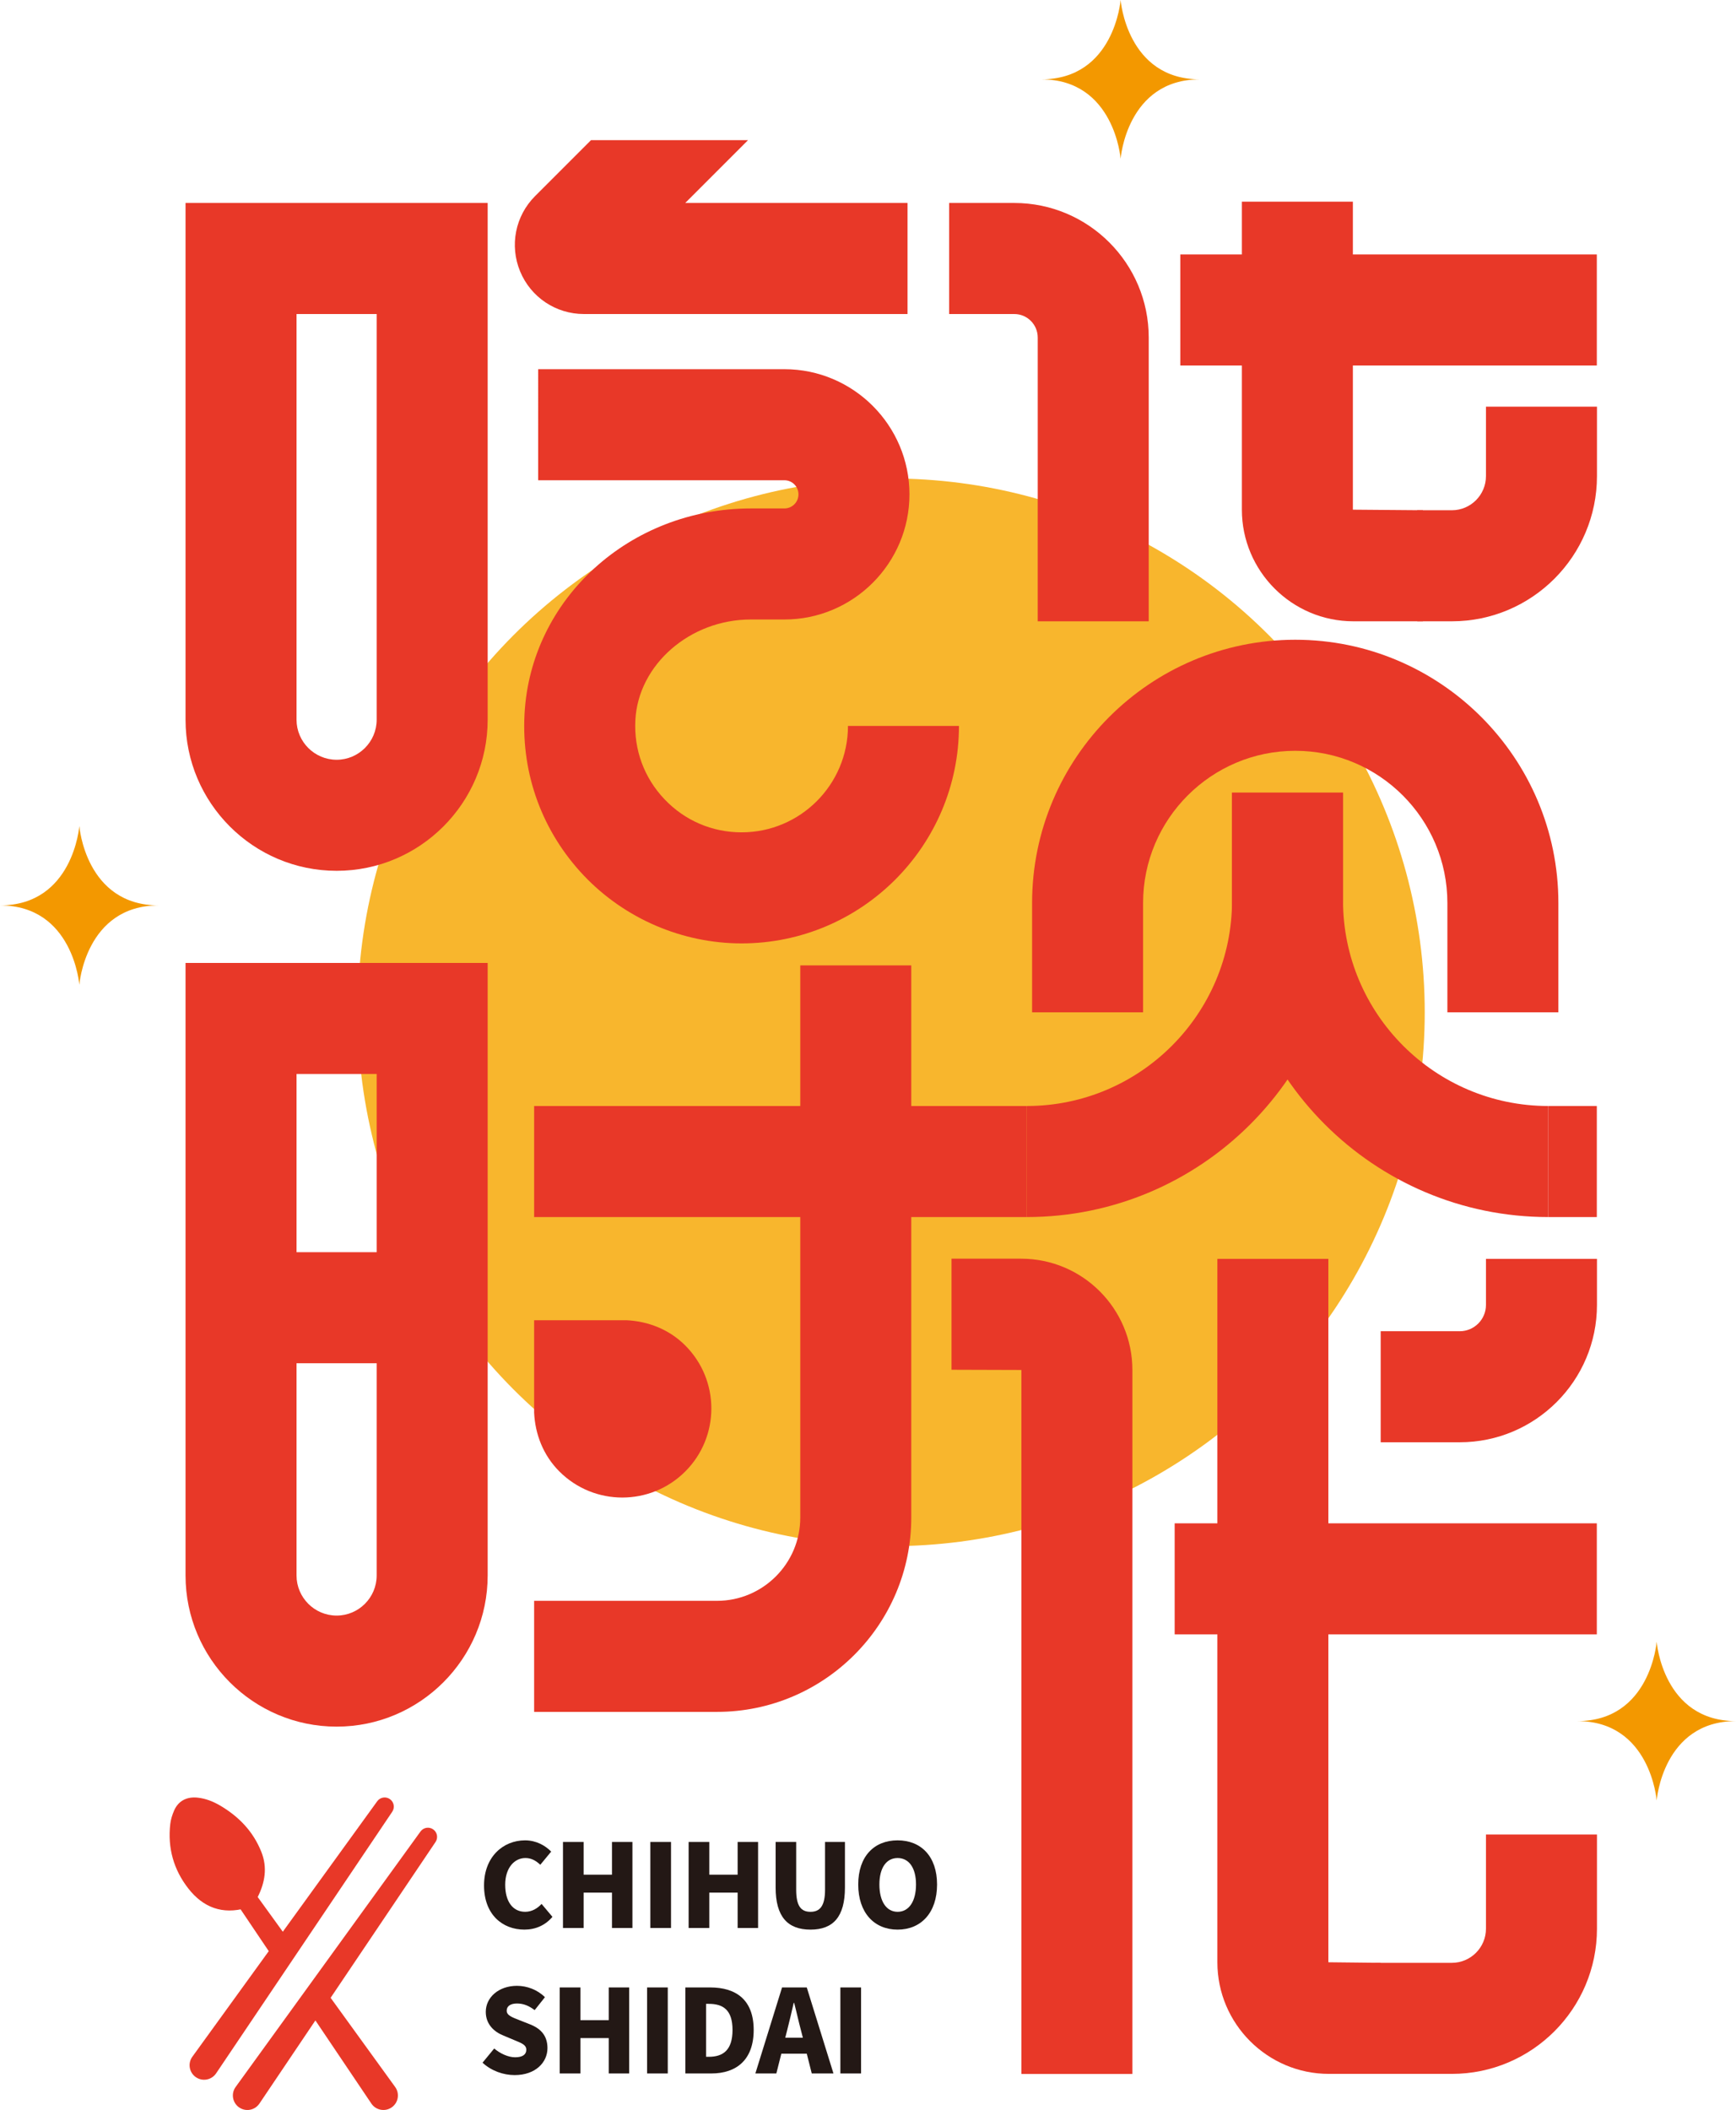
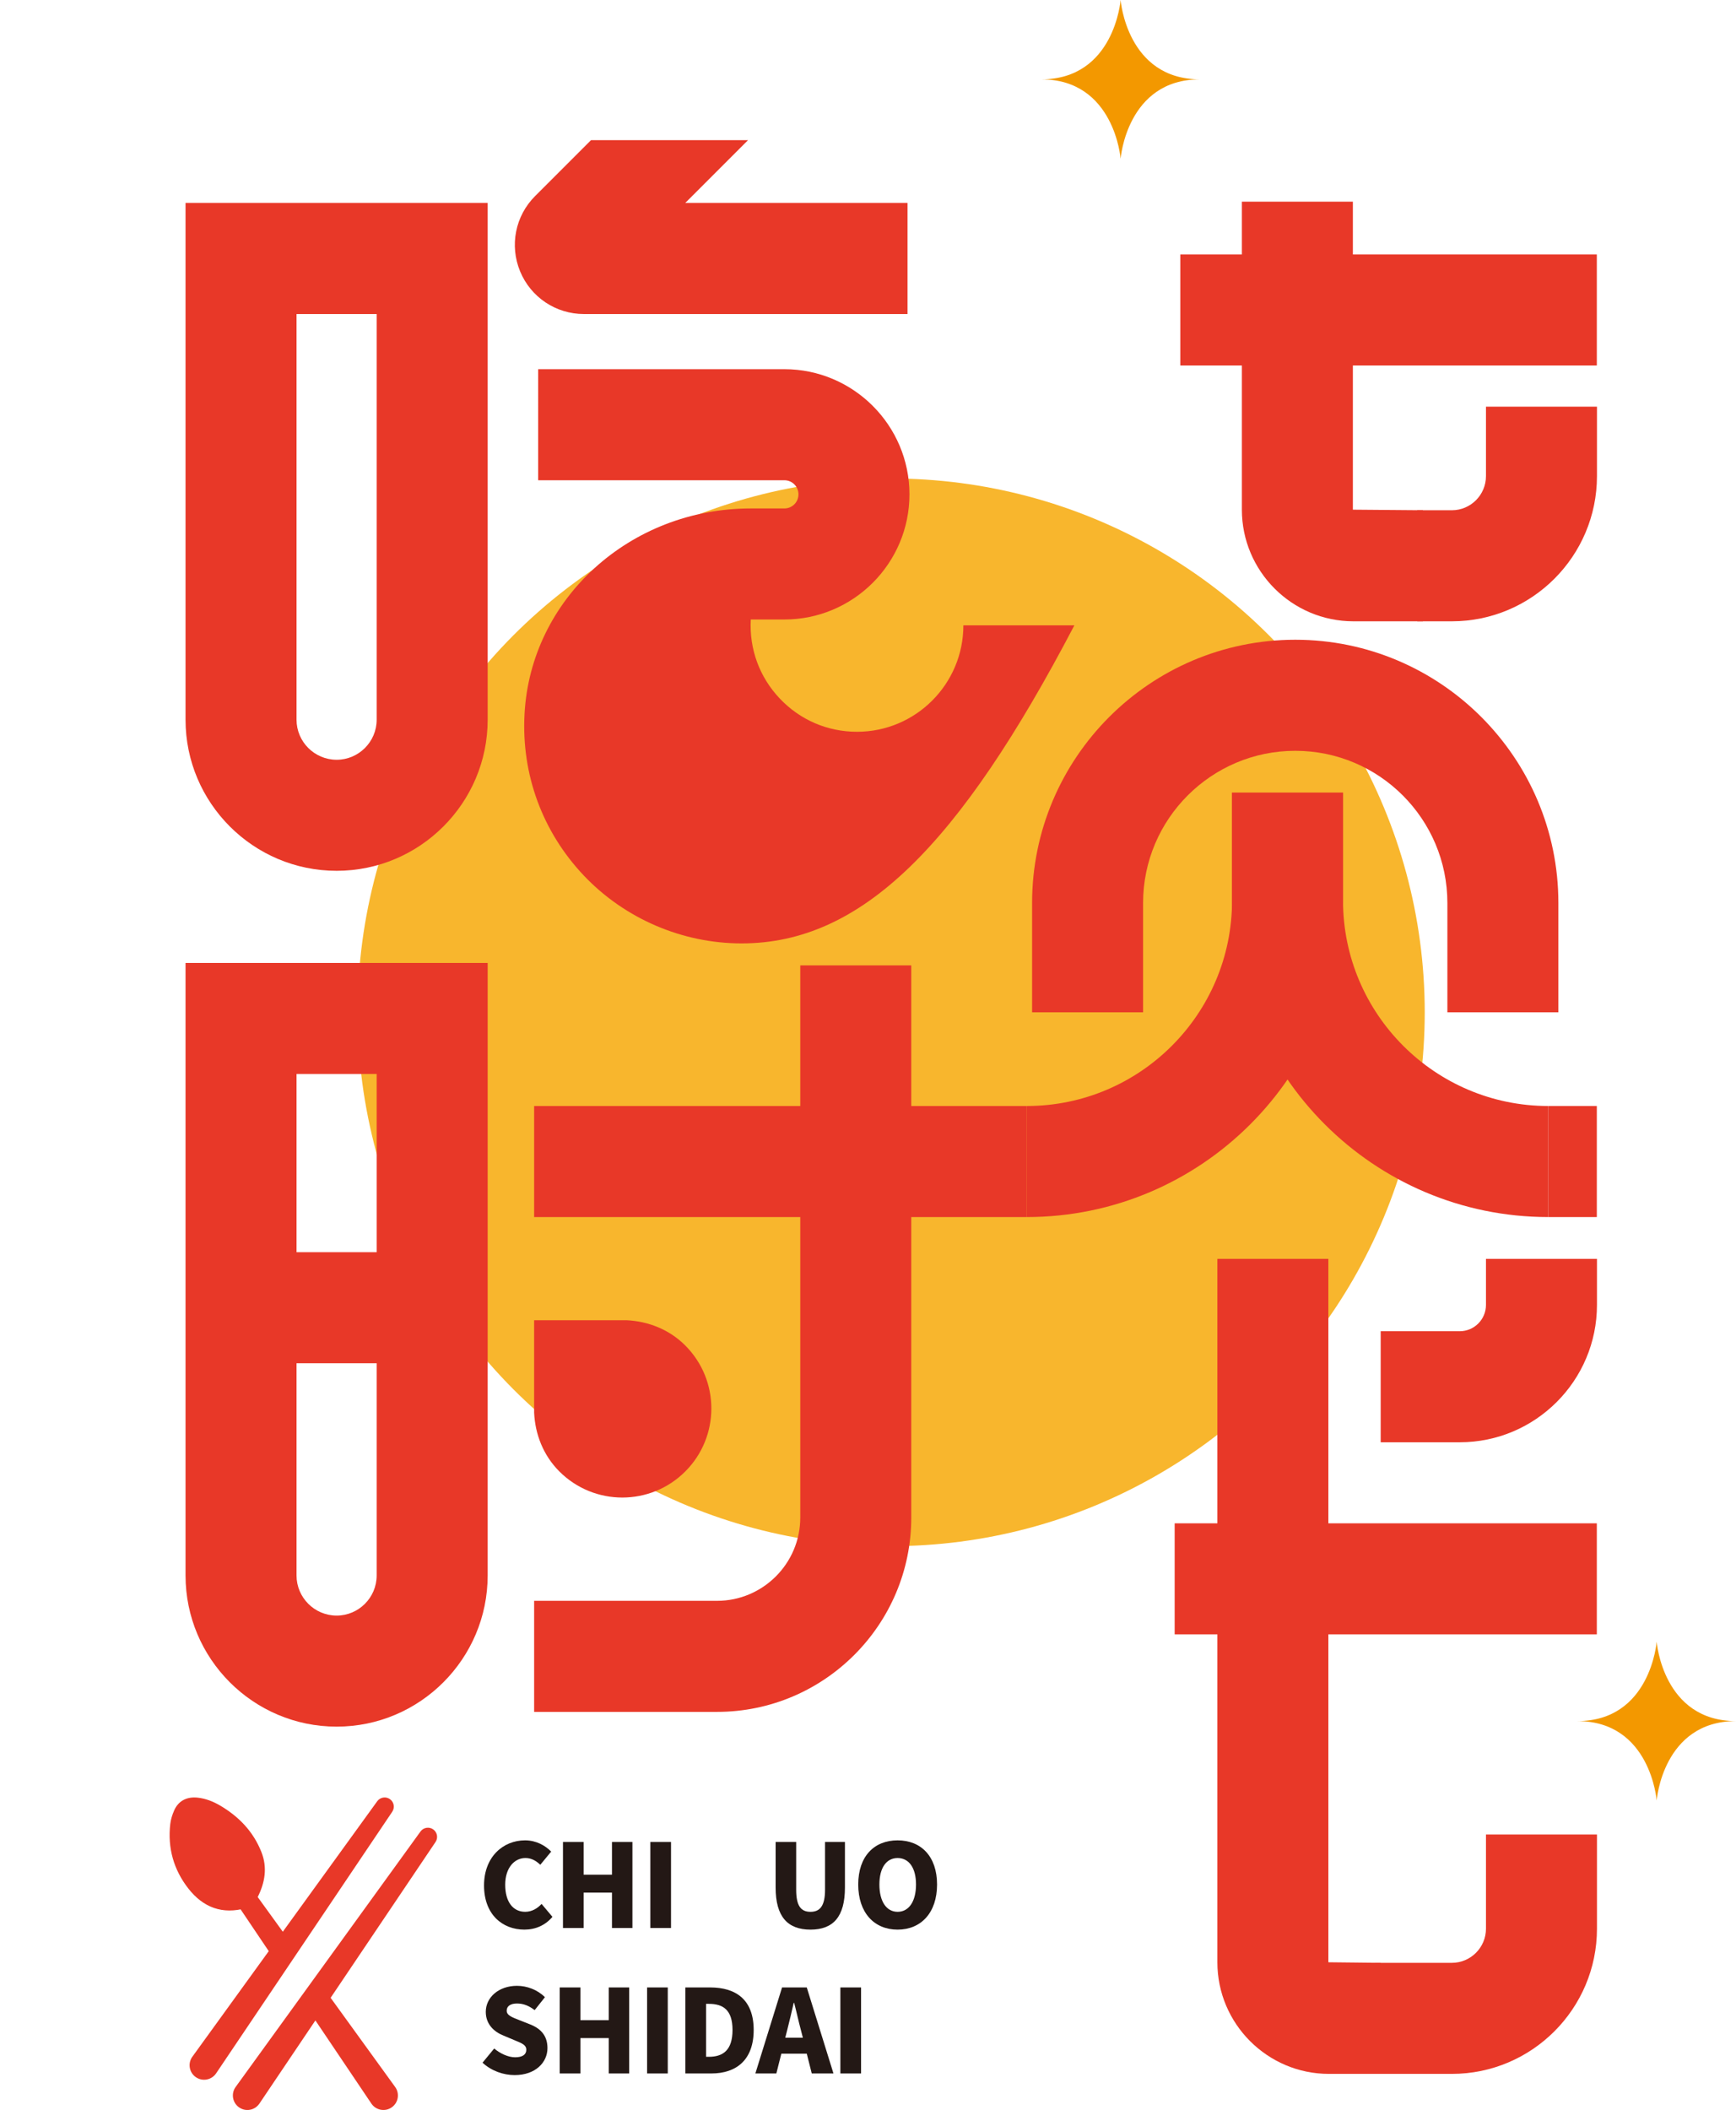
<svg xmlns="http://www.w3.org/2000/svg" version="1.1" id="图层_1" x="0px" y="0px" viewBox="0 0 485.658 589.966" style="enable-background:new 0 0 485.658 589.966;" xml:space="preserve">
  <g>
    <g>
      <circle style="fill:#F8B62D;" cx="249.313" cy="283.055" r="149.266" />
    </g>
    <g>
      <path style="fill:#E83828;" d="M94.177,243.488c-23.309,0-42.271-18.963-42.271-42.251V56.754h84.523v144.483    C136.428,224.526,117.465,243.488,94.177,243.488z M82.957,87.806v113.431c0,6.166,5.034,11.2,11.22,11.2    c6.166,0,11.2-5.034,11.2-11.2V87.806H82.957z" />
    </g>
    <g>
-       <path style="fill:#E83828;" d="M207.466,263.785c-16.597,0-32.689-6.914-44.131-18.962    c-11.584-12.231-17.487-28.242-16.597-45.102c1.678-32.265,29.475-57.555,63.296-57.555h9.4c2.183,0,3.942-1.759,3.942-3.942    c0-2.183-1.759-3.942-3.942-3.942h-68.876V103.23h68.876c19.286,0,34.994,15.708,34.994,34.994s-15.708,34.994-34.994,34.994h-9.4    c-17.002,0-31.476,12.615-32.285,28.12c-0.445,8.289,2.446,16.132,8.127,22.116s13.342,9.279,21.591,9.279    c16.415,0,29.758-13.342,29.758-29.758h31.052C268.276,236.514,241.005,263.785,207.466,263.785z" />
+       <path style="fill:#E83828;" d="M207.466,263.785c-16.597,0-32.689-6.914-44.131-18.962    c-11.584-12.231-17.487-28.242-16.597-45.102c1.678-32.265,29.475-57.555,63.296-57.555h9.4c2.183,0,3.942-1.759,3.942-3.942    c0-2.183-1.759-3.942-3.942-3.942h-68.876V103.23h68.876c19.286,0,34.994,15.708,34.994,34.994s-15.708,34.994-34.994,34.994h-9.4    c-0.445,8.289,2.446,16.132,8.127,22.116s13.342,9.279,21.591,9.279    c16.415,0,29.758-13.342,29.758-29.758h31.052C268.276,236.514,241.005,263.785,207.466,263.785z" />
    </g>
    <g>
      <path style="fill:#E83828;" d="M406.168,173.723h-9.683v-31.052h9.683c5.256,0,9.542-4.286,9.542-9.542v-19.427h31.052v19.427    C446.762,155.509,428.547,173.723,406.168,173.723z" />
    </g>
    <g>
-       <path style="fill:#E83828;" d="M321.363,173.723h-31.052V94.376c0-3.619-2.931-6.57-6.55-6.57h-18.235V56.754h18.235    c20.742,0,37.602,16.88,37.602,37.622V173.723z" />
-     </g>
+       </g>
    <g>
      <rect x="330.197" y="71.148" style="fill:#E83828;" width="116.524" height="31.052" />
    </g>
    <g>
      <path style="fill:#E83828;" d="M398.062,173.723h-19.427c-17.204,0-31.213-14.01-31.213-31.213V56.39h31.052v86.12l19.589,0.162    V173.723z" />
    </g>
    <g>
      <path style="fill:#E83828;" d="M435.967,283.051h-31.052v-30.566c0-23.471-19.084-42.554-42.554-42.554    c-23.471,0-42.575,19.084-42.575,42.554v30.566h-31.052v-30.566c0-40.594,33.033-73.606,73.626-73.606    s73.606,33.013,73.606,73.606V283.051z" />
    </g>
    <g>
      <path style="fill:#E83828;" d="M287.258,340.302v-31.052c31.658,0,57.413-25.755,57.413-57.413v-30.203h31.052v30.203    C375.723,300.618,336.039,340.302,287.258,340.302z" />
    </g>
    <g>
      <path style="fill:#E83828;" d="M433.136,340.302c-48.781,0-88.465-39.684-88.465-88.465v-30.203h31.052v30.203    c0,31.658,25.755,57.413,57.413,57.413V340.302z" />
    </g>
    <g>
      <path style="fill:#E83828;" d="M406.168,579.881h-21.469v-31.052h21.469c5.256,0,9.542-4.286,9.542-9.542v-26.341h31.052v26.341    C446.762,561.666,428.547,579.881,406.168,579.881z" />
    </g>
    <g>
      <g>
        <path style="fill:#F39800;" d="M463.464,459.041c0,0-1.707,22.196-22.194,22.196c20.487,0,22.194,22.196,22.194,22.196     s1.707-22.196,22.194-22.196C465.171,481.236,463.464,459.041,463.464,459.041z" />
      </g>
    </g>
    <g>
      <g>
        <path style="fill:#F39800;" d="M313.5-0.01c0,0-1.707,22.196-22.194,22.196c20.487,0,22.194,22.196,22.194,22.196     s1.707-22.196,22.194-22.196C315.207,22.185,313.5-0.01,313.5-0.01z" />
      </g>
    </g>
    <g>
      <g>
-         <path style="fill:#F39800;" d="M22.194,230.964c0,0-1.707,22.196-22.194,22.196c20.487,0,22.194,22.196,22.194,22.196     s1.707-22.196,22.194-22.196C23.901,253.16,22.194,230.964,22.194,230.964z" />
-       </g>
+         </g>
    </g>
    <g>
      <path style="fill:#E83828;" d="M71.579,531.028c1.532,2.095-2.294,2.814-2.432,2.439c-0.015,0.002-0.14-0.003-0.254,0.029    c-6.657,1.912-12.063-0.149-16.207-5.452c-4.117-5.268-5.82-11.348-5.055-18.025c0.148-1.29,0.564-2.593,1.085-3.789    c1.172-2.689,3.538-3.919,6.581-3.589c2.238,0.243,4.295,1.05,6.217,2.173c5.269,3.076,9.321,7.263,11.604,13.004    c1.731,4.35,1.019,8.528-1.01,12.585C72.004,530.612,71.8,530.772,71.579,531.028z" />
    </g>
    <g>
      <rect x="149.427" y="309.251" style="fill:#E83828;" width="137.832" height="31.052" />
    </g>
    <g>
      <path style="fill:#E83828;" d="M94.177,482.784c-23.309,0-42.271-18.962-42.271-42.271V269.243h84.523v171.269    C136.428,463.821,117.465,482.784,94.177,482.784z M82.957,300.295v140.217c0,6.186,5.034,11.22,11.22,11.22    c6.166,0,11.2-5.034,11.2-11.22V300.295H82.957z" />
    </g>
    <g>
      <path style="fill:#E83828;" d="M149.425,395.02c0.288,5.959,2.511,11.863,7.063,16.416c9.724,9.724,25.495,9.728,35.222,0    c9.728-9.728,9.724-25.498,0-35.222c-4.553-4.553-10.457-6.776-16.416-7.063h0.145h-26.015v26.013V395.02z" />
    </g>
    <g>
      <rect x="67.431" y="350.127" style="fill:#E83828;" width="51.207" height="31.052" />
    </g>
    <g>
      <path style="fill:#E83828;" d="M200.593,478.66h-51.166v-31.052h51.166c12.837,0,23.289-10.452,23.289-23.289V269.931h31.052    v154.389C254.933,454.279,230.553,478.66,200.593,478.66z" />
    </g>
    <g>
      <g>
        <g>
-           <path style="fill:#E83828;" d="M316.794,579.901h-31.052V383.059l-19.549-0.061v-31.052h19.488      c17.163,0,31.112,13.949,31.112,31.112V579.901z" />
-         </g>
+           </g>
        <g>
          <path style="fill:#E83828;" d="M386.256,579.881h-14.475c-17.204,0-31.213-14.01-31.213-31.213v-196.67h31.052v196.67      l14.636,0.162V579.881z" />
        </g>
      </g>
      <g>
        <path style="fill:#E83828;" d="M408.372,403.276h-22.116v-31.052h22.116c4.043,0,7.338-3.295,7.338-7.359v-12.868h31.052v12.868     C446.762,386.052,429.538,403.276,408.372,403.276z" />
      </g>
    </g>
    <g>
      <path style="fill:#231815;" d="M135.412,527.195c0-8.023,5.365-12.615,11.471-12.615c3.145,0,5.668,1.463,7.316,3.145    l-3.044,3.683c-1.194-1.11-2.456-1.884-4.171-1.884c-3.112,0-5.651,2.792-5.651,7.468c0,4.794,2.187,7.569,5.584,7.569    c1.917,0,3.465-0.976,4.592-2.203l3.044,3.616c-2.035,2.372-4.726,3.566-7.855,3.566    C140.576,539.54,135.412,535.335,135.412,527.195z" />
    </g>
    <g>
      <path style="fill:#231815;" d="M157.496,515.034h5.786v9.15h7.922v-9.15h5.719v24.052h-5.719v-9.89h-7.922v9.89h-5.786V515.034z" />
    </g>
    <g>
      <path style="fill:#231815;" d="M181.935,515.034h5.786v24.052h-5.786V515.034z" />
    </g>
    <g>
-       <path style="fill:#231815;" d="M192.649,515.034h5.786v9.15h7.922v-9.15h5.719v24.052h-5.719v-9.89h-7.922v9.89h-5.786V515.034z" />
-     </g>
+       </g>
    <g>
      <path style="fill:#231815;" d="M216.987,527.767v-12.732h5.752v13.355c0,4.558,1.346,6.173,4.003,6.173    c2.624,0,4.07-1.615,4.07-6.173v-13.355h5.567v12.732c0,8.124-3.229,11.774-9.638,11.774    C220.317,539.54,216.987,535.89,216.987,527.767z" />
    </g>
    <g>
      <path style="fill:#231815;" d="M240.097,526.926c0-7.888,4.457-12.346,11.017-12.346s11.034,4.491,11.034,12.346    c0,7.888-4.474,12.615-11.034,12.615S240.097,534.814,240.097,526.926z M256.261,526.926c0-4.642-1.968-7.401-5.147-7.401    c-3.162,0-5.096,2.758-5.096,7.401c0,4.693,1.934,7.636,5.096,7.636C254.293,534.562,256.261,531.618,256.261,526.926z" />
    </g>
    <g>
      <g>
        <path style="fill:#231815;" d="M134.992,576.751l3.263-3.969c1.716,1.447,3.953,2.456,5.853,2.456     c2.136,0,3.128-0.807,3.128-2.102c0-1.396-1.312-1.85-3.381-2.708l-3.078-1.295c-2.523-1.009-4.878-3.112-4.878-6.593     c0-4.053,3.616-7.283,8.729-7.283c2.775,0,5.719,1.076,7.821,3.179l-2.876,3.616c-1.581-1.194-3.078-1.85-4.945-1.85     c-1.783,0-2.876,0.723-2.876,2.002c0,1.329,1.514,1.85,3.65,2.691l3.011,1.194c2.96,1.194,4.743,3.196,4.743,6.593     c0,4.003-3.364,7.535-9.183,7.535C140.845,580.215,137.481,579.055,134.992,576.751z" />
      </g>
      <g>
        <path style="fill:#231815;" d="M156.588,555.709h5.786v9.15h7.922v-9.15h5.719v24.052h-5.719v-9.89h-7.922v9.89h-5.786V555.709z" />
      </g>
      <g>
        <path style="fill:#231815;" d="M181.027,555.709h5.786v24.052h-5.786V555.709z" />
      </g>
      <g>
        <path style="fill:#231815;" d="M191.741,555.709h6.93c7.333,0,12.177,3.532,12.177,11.891c0,8.376-4.844,12.161-11.858,12.161     h-7.249V555.709z M198.3,575.102c3.885,0,6.627-1.766,6.627-7.502c0-5.719-2.742-7.3-6.627-7.3h-0.774v14.801H198.3z" />
      </g>
      <g>
        <path style="fill:#231815;" d="M225.7,574.228h-7.115l-1.396,5.534h-5.87l7.468-24.052h6.913l7.468,24.052h-6.072L225.7,574.228z      M224.606,569.771l-0.521-2.035c-0.656-2.388-1.261-5.265-1.917-7.72h-0.118c-0.589,2.523-1.228,5.332-1.85,7.72l-0.521,2.035     H224.606z" />
      </g>
      <g>
        <path style="fill:#231815;" d="M235.102,555.709h5.786v24.052h-5.786V555.709z" />
      </g>
    </g>
    <g>
      <path style="fill:#E83828;" d="M109.074,503.051L109.074,503.051c-1.143-0.799-2.715-0.537-3.538,0.589l-51.715,71.428    c-1.341,1.836-0.912,4.417,0.953,5.719l0,0c1.864,1.302,4.435,0.818,5.697-1.074l49.267-73.138    C110.513,505.416,110.218,503.85,109.074,503.051z" />
    </g>
    <g>
      <path style="fill:#E83828;" d="M121.183,511.509L121.183,511.509c-1.143-0.799-2.715-0.537-3.538,0.589L65.93,583.526    c-1.341,1.836-0.912,4.417,0.953,5.719h0c1.864,1.302,4.435,0.818,5.697-1.074l49.267-73.138    C122.621,513.873,122.326,512.307,121.183,511.509z" />
    </g>
    <g>
      <rect x="433.136" y="309.251" style="fill:#E83828;" width="13.585" height="31.052" />
    </g>
    <g>
      <g>
        <path style="fill:#E83828;" d="M80.445,541.966l-21.623-29.869c-0.821-1.122-2.393-1.385-3.538-0.586     c-1.145,0.799-1.438,2.365-0.665,3.523l22.182,32.927L80.445,541.966z" />
      </g>
      <g>
        <path style="fill:#E83828;" d="M110.536,583.525l-18.624-25.72l-3.884,6.823l15.857,23.541c1.263,1.89,3.833,2.375,5.698,1.077     C111.446,587.942,111.876,585.359,110.536,583.525z" />
      </g>
    </g>
    <path style="fill:#E83828;" d="M209.261,39.192h-43.924l-15.647,15.642c-5.539,5.539-7.177,13.807-4.185,21.045   c2.992,7.237,10.007,11.927,17.851,11.927h90.527V56.754h-62.184L209.261,39.192z" />
    <rect x="328.62" y="425.937" style="fill:#E83828;" width="118.101" height="31.052" />
  </g>
</svg>